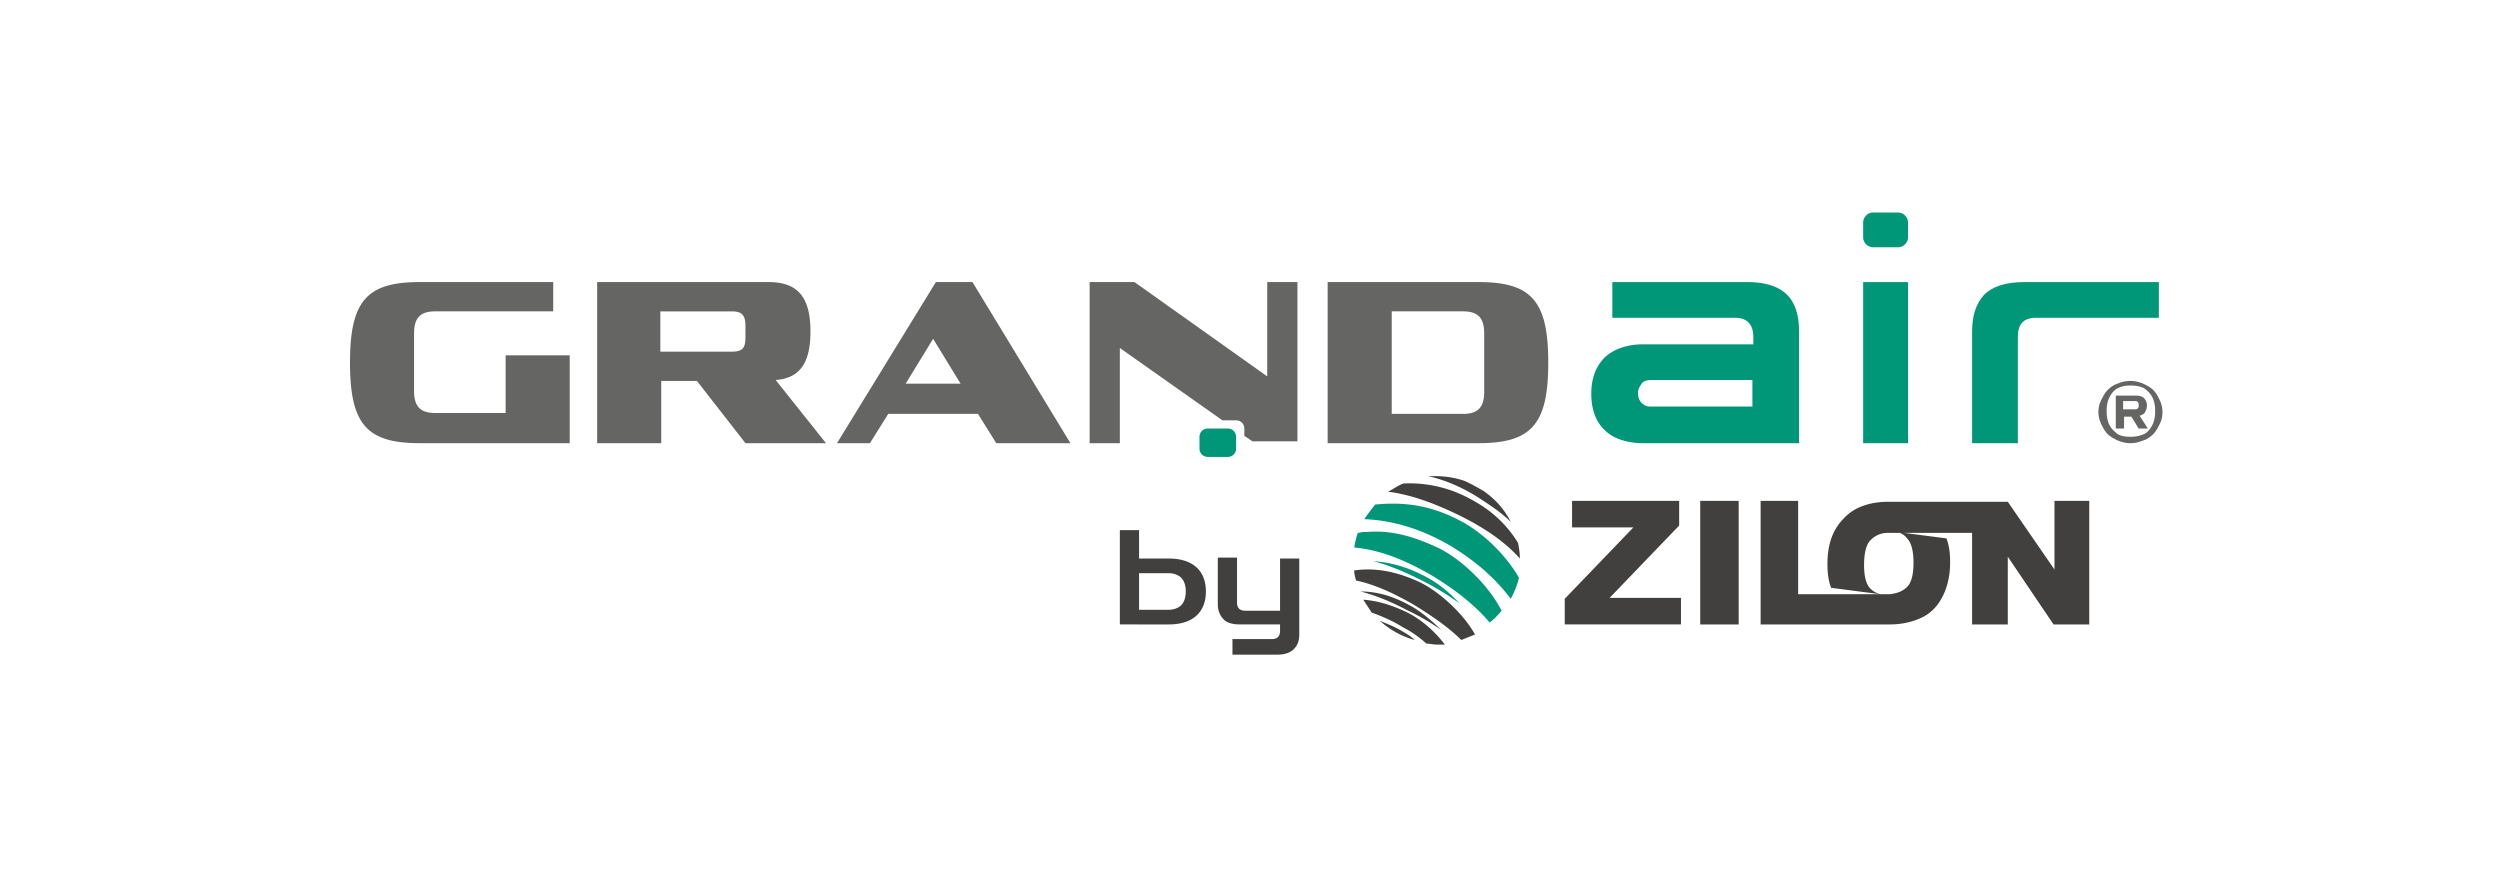
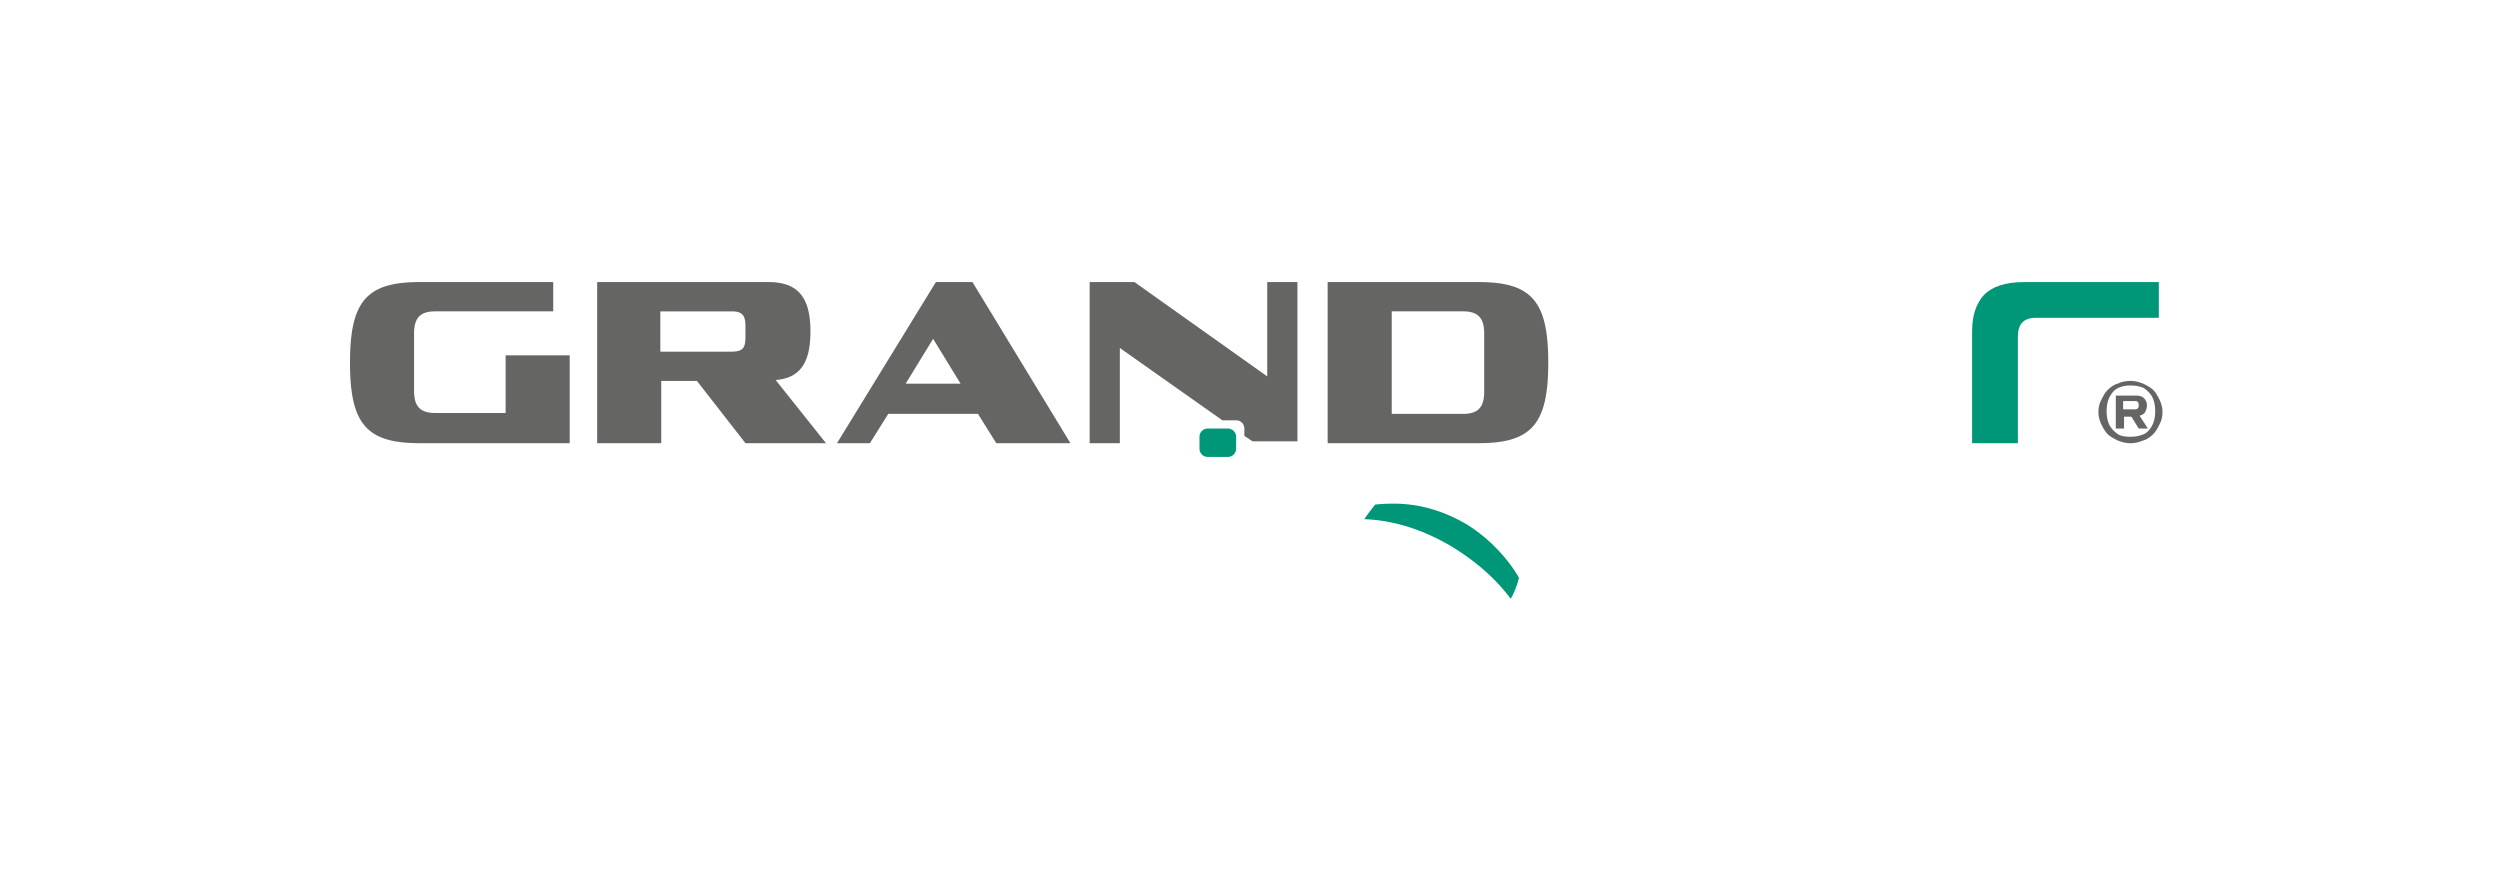
<svg xmlns="http://www.w3.org/2000/svg" width="200" height="70" viewBox="0 0 200 70" fill="none">
-   <path d="M131.477 35.455c-1.318 0-2.417-.367-3.076-1.026-.732-.659-1.098-1.684-1.098-2.929s.366-2.197 1.098-2.93c.733-.658 1.758-1.025 3.076-1.025h8.788v-.585c0-1.026-.513-1.538-1.465-1.538h-9.813v-2.856h10.765c1.538 0 2.563.366 3.222 1.025.66.659.952 1.684.952 2.93v8.934zm.586-2.93h8.129v-2.123h-8.129c-.293 0-.586.073-.732.292-.147.22-.293.44-.293.733s.073.586.293.805.439.293.732.293m16.99 2.93v-12.89h3.588v12.89zm.805-15.672a.81.81 0 0 1-.805-.806v-1.171c0-.44.366-.806.805-.806h1.978c.439 0 .805.366.805.806v1.171c0 .44-.366.806-.805.806zm-33.1 28.487c-.732-.805-1.611-1.538-2.417-1.977-1.684-.952-3.149-1.318-4.467-1.391 1.172.292 2.417.805 3.881 1.538a21.6 21.6 0 0 1 3.003 1.83" fill="#009779" />
-   <path d="M120.858 41.753c-.512-1.026-1.244-1.831-2.196-2.49-.513-.293-1.026-.586-1.538-.806a7.3 7.3 0 0 0-2.197-.366h-.659c1.245.293 2.563.806 3.954 1.684 1.025.66 1.904 1.245 2.636 1.978m-7.249 4.833c-2.051-.952-3.735-1.172-5.273-.952 0 .293.073.513.146.806 1.392.292 2.93.952 4.687 1.977 1.538.952 2.783 1.83 3.735 2.783l1.099-.44c-.952-1.684-2.783-3.368-4.394-4.174" fill="#41403F" />
  <path d="M117.124 41.826c-3.003-1.684-5.419-1.611-7.104-1.465a16 16 0 0 0-.878 1.172c1.904.073 4.247.586 6.883 2.124 2.197 1.318 3.735 2.782 4.834 4.247a6.7 6.7 0 0 0 .659-1.684c-1.099-1.904-2.856-3.515-4.394-4.394" fill="#009779" />
-   <path d="M121.591 44.682c0-.44-.073-.879-.146-1.245a9.3 9.3 0 0 0-3.296-3.222c-2.05-1.245-4.027-1.611-5.858-1.538-.44.146-.806.44-1.245.659 1.684.22 3.442.806 5.566 1.83 2.123 1.026 3.808 2.198 4.979 3.516m-9.154 4.248c-1.245-.587-2.343-.88-3.369-.953.22.367.44.66.659 1.026.806.292 1.685.659 2.49 1.171.733.366 1.319.806 1.904 1.318.293 0 .513.074.806.074h.659c-.879-1.172-2.05-2.124-3.149-2.637" fill="#41403F" />
-   <path d="M115.147 43.876c-2.271-1.098-4.101-1.464-5.786-1.318h-.293c-.146 0-.293.073-.439.073-.147.367-.22.806-.293 1.172 1.758.147 3.735.806 6.151 2.197 2.051 1.245 3.589 2.49 4.687 3.808a6 6 0 0 0 .952-.952c-.952-1.904-3.075-4.028-4.979-4.98" fill="#009779" />
-   <path d="M115.293 50.394c-.732-.732-1.538-1.392-2.27-1.83-1.538-.88-2.856-1.246-4.174-1.246 1.098.293 2.27.733 3.661 1.465a18.7 18.7 0 0 1 2.783 1.61m-4.906-.731a6.95 6.95 0 0 0 2.783 1.538c-.367-.367-.806-.586-1.172-.806-.513-.293-1.099-.513-1.611-.732m25.63.293h3.076v-9.887h-3.076zm-1.684-7.91v-1.977h-8.568v2.124h4.906l-5.492 5.712v2.05h9.3v-2.123h-5.712zm30.025-1.977v5.493l-3.735-5.42h-9.52c-1.538 0-2.783.44-3.588 1.319-.879.878-1.319 2.05-1.319 3.661 0 .732.074 1.318.293 1.904l3.955.513a1.75 1.75 0 0 1-.806-.44c-.366-.366-.512-1.025-.512-1.904 0-.878.146-1.61.512-1.977.366-.366.806-.586 1.392-.586h6.737v7.324h2.856v-5.42l3.662 5.42h2.856v-9.887zm-12.596 2.49c.293.073.586.22.806.513.366.366.512 1.098.512 1.904 0 .952-.146 1.61-.512 1.977-.367.366-.806.513-1.392.586h-7.323v-7.47h-3.003v9.887h10.326c1.025 0 1.904-.22 2.637-.586.732-.367 1.245-.952 1.611-1.685.366-.732.586-1.61.586-2.71 0-.732-.074-1.317-.293-1.903zm-62.174 7.396v-7.543h1.538v7.543zm.293 0v-1.171h3.588c.44 0 .806-.147 1.026-.366.22-.22.366-.586.366-1.099s-.147-.879-.367-1.098-.585-.367-1.025-.367h-3.515v-1.171h3.515q1.428 0 2.197.659c.513.44.806 1.098.806 1.977s-.293 1.538-.806 1.977q-.77.66-2.197.66zm8.715 2.344v-1.172h3.149q.659 0 .659-.659v-.513h-3.223c-.585 0-1.098-.146-1.318-.439-.293-.293-.44-.732-.44-1.172v-3.735h1.539v3.589q0 .66.659.659h2.783v-4.174h1.538v6.078c0 .513-.147.879-.44 1.172q-.44.44-1.318.439h-3.588z" fill="#41403F" />
  <path d="M161.429 35.455h-3.661V26.52c0-1.245.293-2.197.952-2.93.659-.658 1.684-1.024 3.222-1.024h10.765v2.856h-9.813c-1.025 0-1.465.512-1.465 1.538z" fill="#009779" />
  <path d="M170.436 35.455c-.366 0-.659-.074-1.025-.22-.293-.147-.586-.293-.806-.513-.219-.22-.366-.512-.512-.805a2.25 2.25 0 0 1-.22-.952c0-.367.073-.66.22-.952.146-.293.293-.586.512-.806s.513-.44.806-.512c.293-.147.659-.22 1.025-.22s.659.073 1.025.22c.293.146.586.292.806.512s.366.513.513.806c.146.293.219.659.219.952 0 .366-.073.659-.219.952s-.293.586-.513.805-.513.44-.806.513c-.366.146-.659.22-1.025.22m0-.513c.44 0 .733-.073 1.099-.22.293-.146.512-.44.659-.732q.219-.44.219-1.099 0-.658-.219-1.098c-.147-.293-.366-.513-.659-.732q-.44-.22-1.099-.22c-.439 0-.732.073-1.025.22-.293.146-.513.439-.659.732q-.22.44-.22 1.099 0 .658.22 1.098c.146.293.366.513.659.732.22.147.586.22 1.025.22m-1.172-.732v-2.564h1.612q.438 0 .659.22a.83.83 0 0 1 .219.586c0 .22-.073.366-.146.513-.073.146-.22.22-.439.293l.659 1.025h-.733l-.586-.952h-.585v.952h-.66zm.586-1.465h.879c.147 0 .22 0 .293-.073s.073-.147.073-.22c0-.146 0-.22-.073-.293s-.146-.073-.293-.073h-.879zm-129.4.366v-4.687h5.126v7.03h-12.01c-4.248 0-5.566-1.537-5.566-6.444s1.318-6.444 5.566-6.444h10.692v2.343H34.81c-1.172 0-1.685.513-1.685 1.758v4.613c0 1.245.513 1.758 1.685 1.758h5.639zm25.63 2.343h-6.444l-3.881-4.98h-2.856v4.98h-5.126V22.566h13.694c2.27 0 3.369 1.098 3.369 3.954 0 2.563-.88 3.735-2.783 3.881zM52.827 24.91v3.222h5.712c.878 0 1.098-.293 1.098-1.172v-.878c0-.88-.293-1.172-1.098-1.172zm32.807 10.544h-5.932l-1.464-2.343H71.06l-1.465 2.343H66.96l7.91-12.888h2.928zM74.65 27.106l-2.197 3.588h4.394zm43.645-4.54c4.248 0 5.566 1.537 5.566 6.444s-1.318 6.444-5.566 6.444h-12.083V22.566zm.44 4.1c0-1.244-.513-1.757-1.685-1.757h-5.712v8.202h5.712c1.172 0 1.685-.513 1.685-1.758zm-17.357-4.1v7.543l-10.619-7.543h-3.588v12.888h2.417v-7.616l8.202 5.786h1.098c.366 0 .66.293.66.659v.586l.658.439h3.589V22.566z" fill="#656563" />
  <path d="M98.23 34.283c.365 0 .658.293.658.659v.952a.656.656 0 0 1-.659.659h-1.61a.656.656 0 0 1-.66-.66v-.951c0-.366.293-.66.66-.66z" fill="#009779" />
</svg>